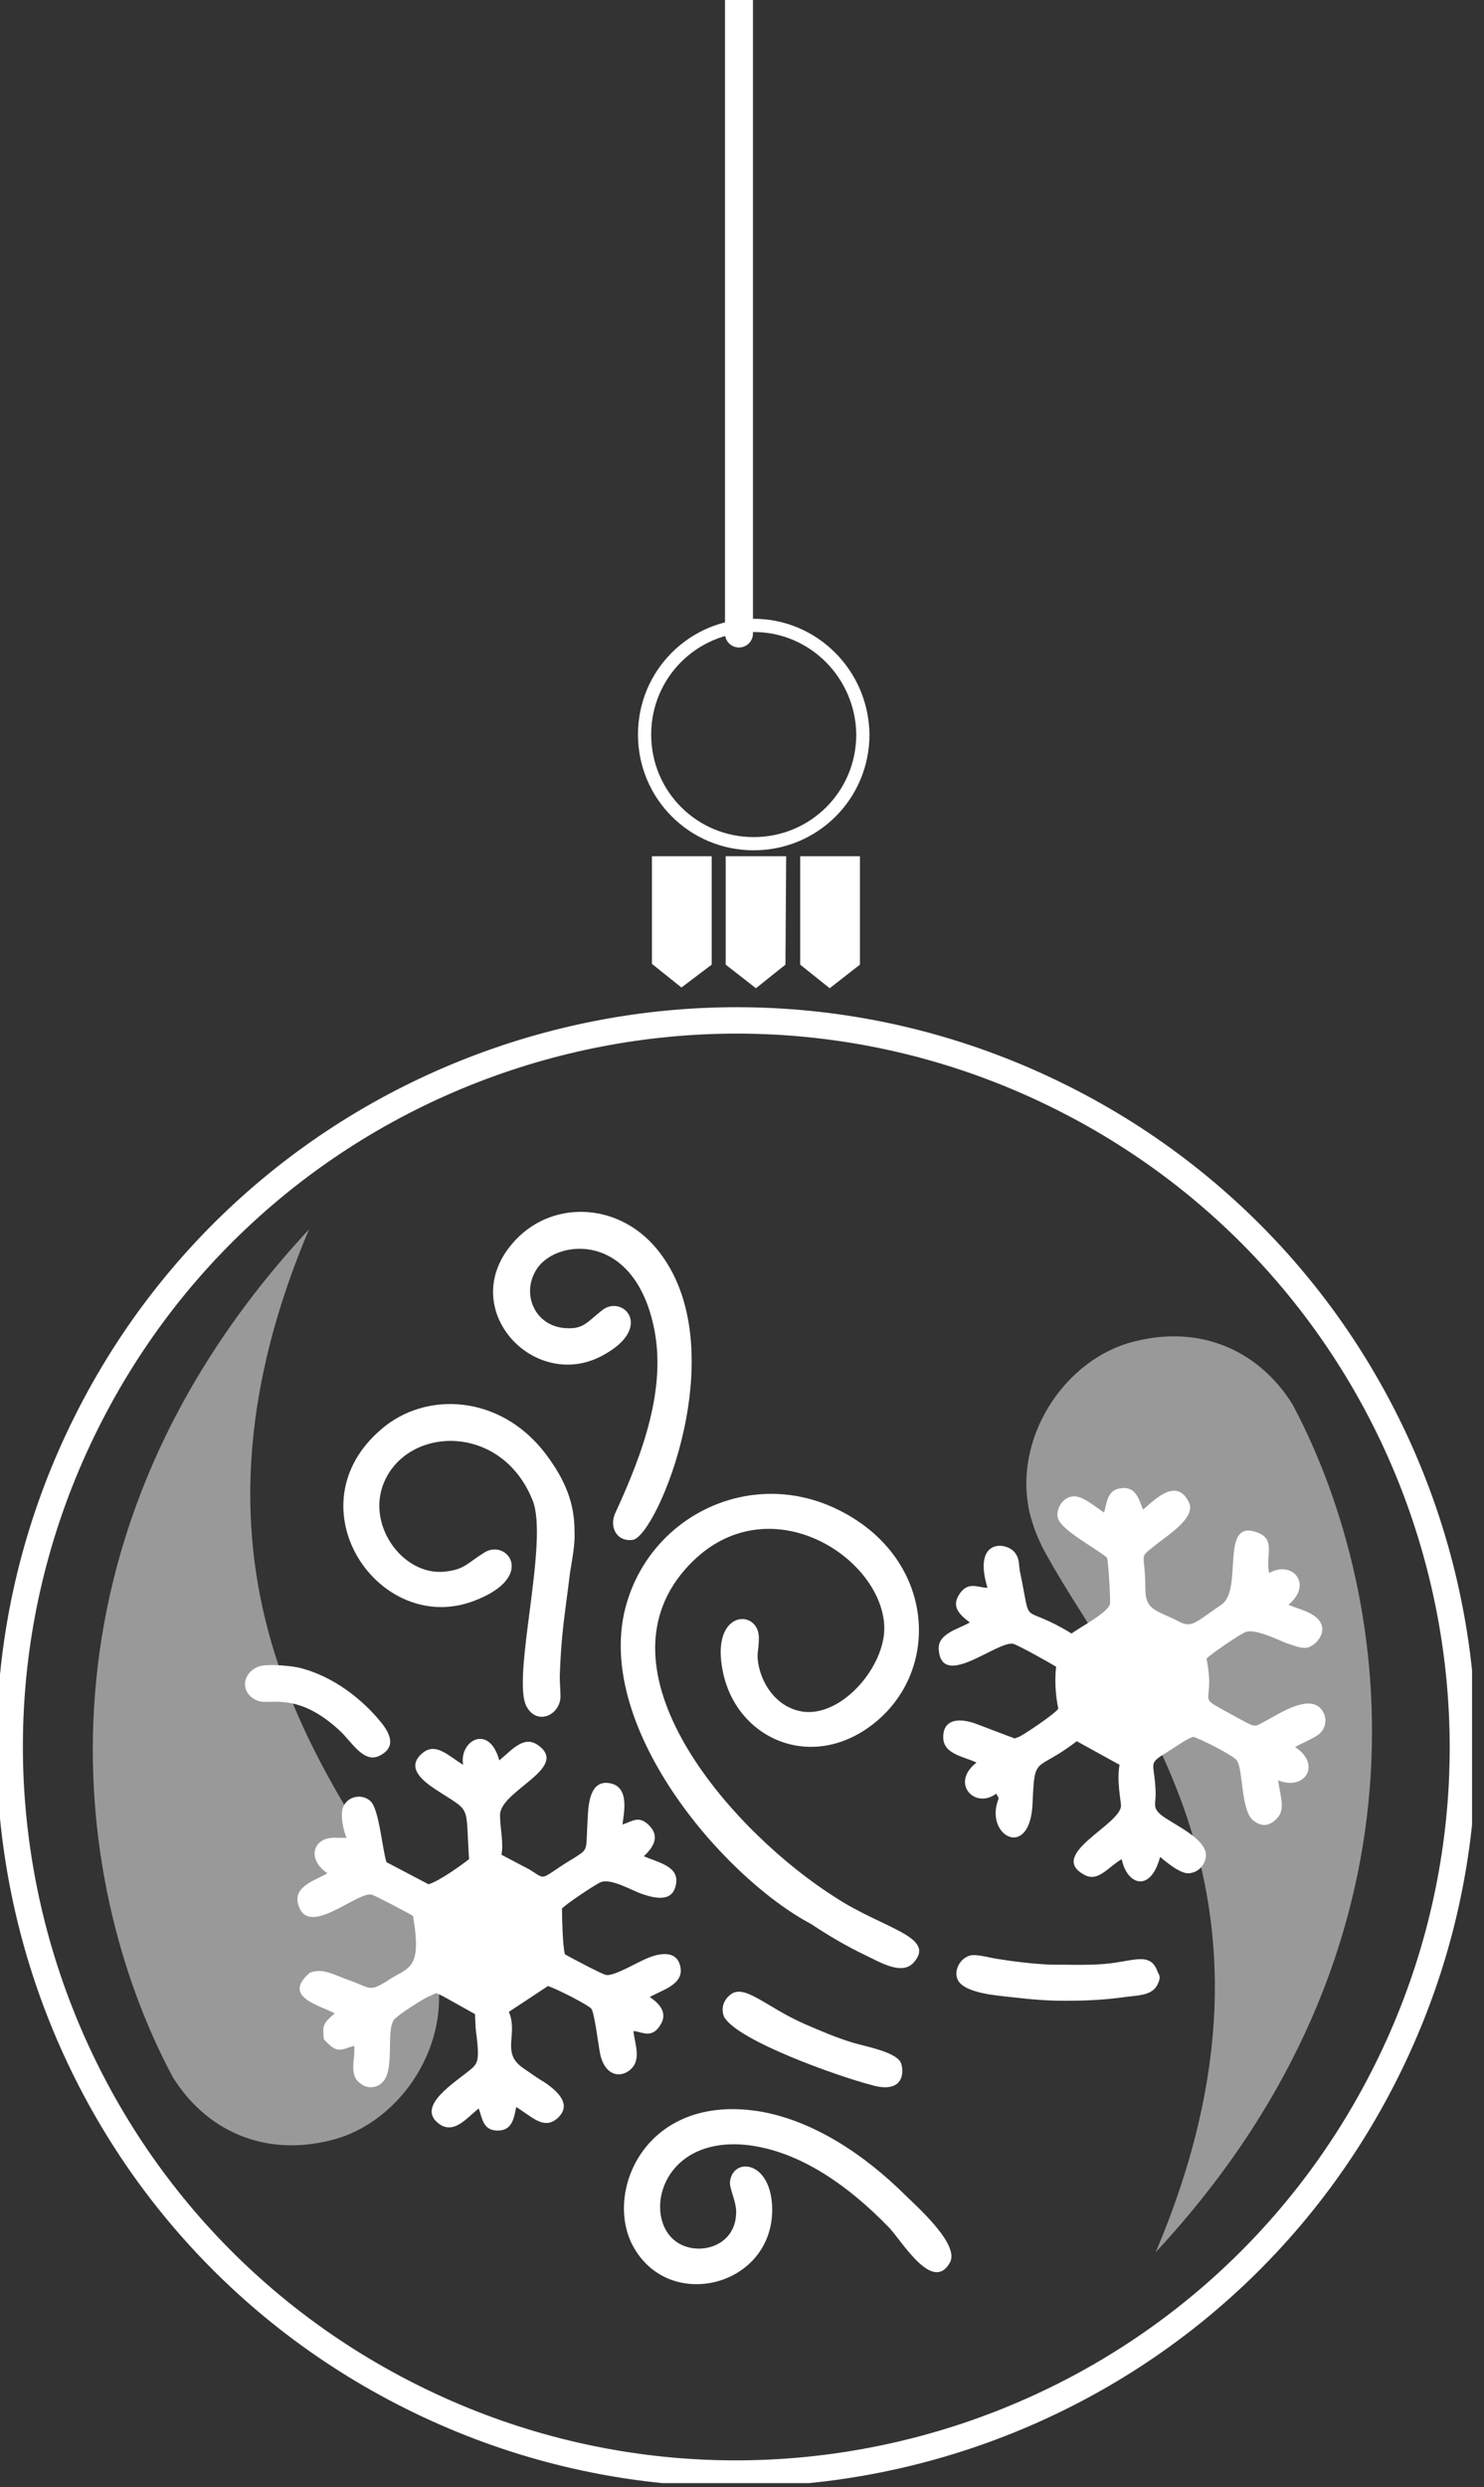
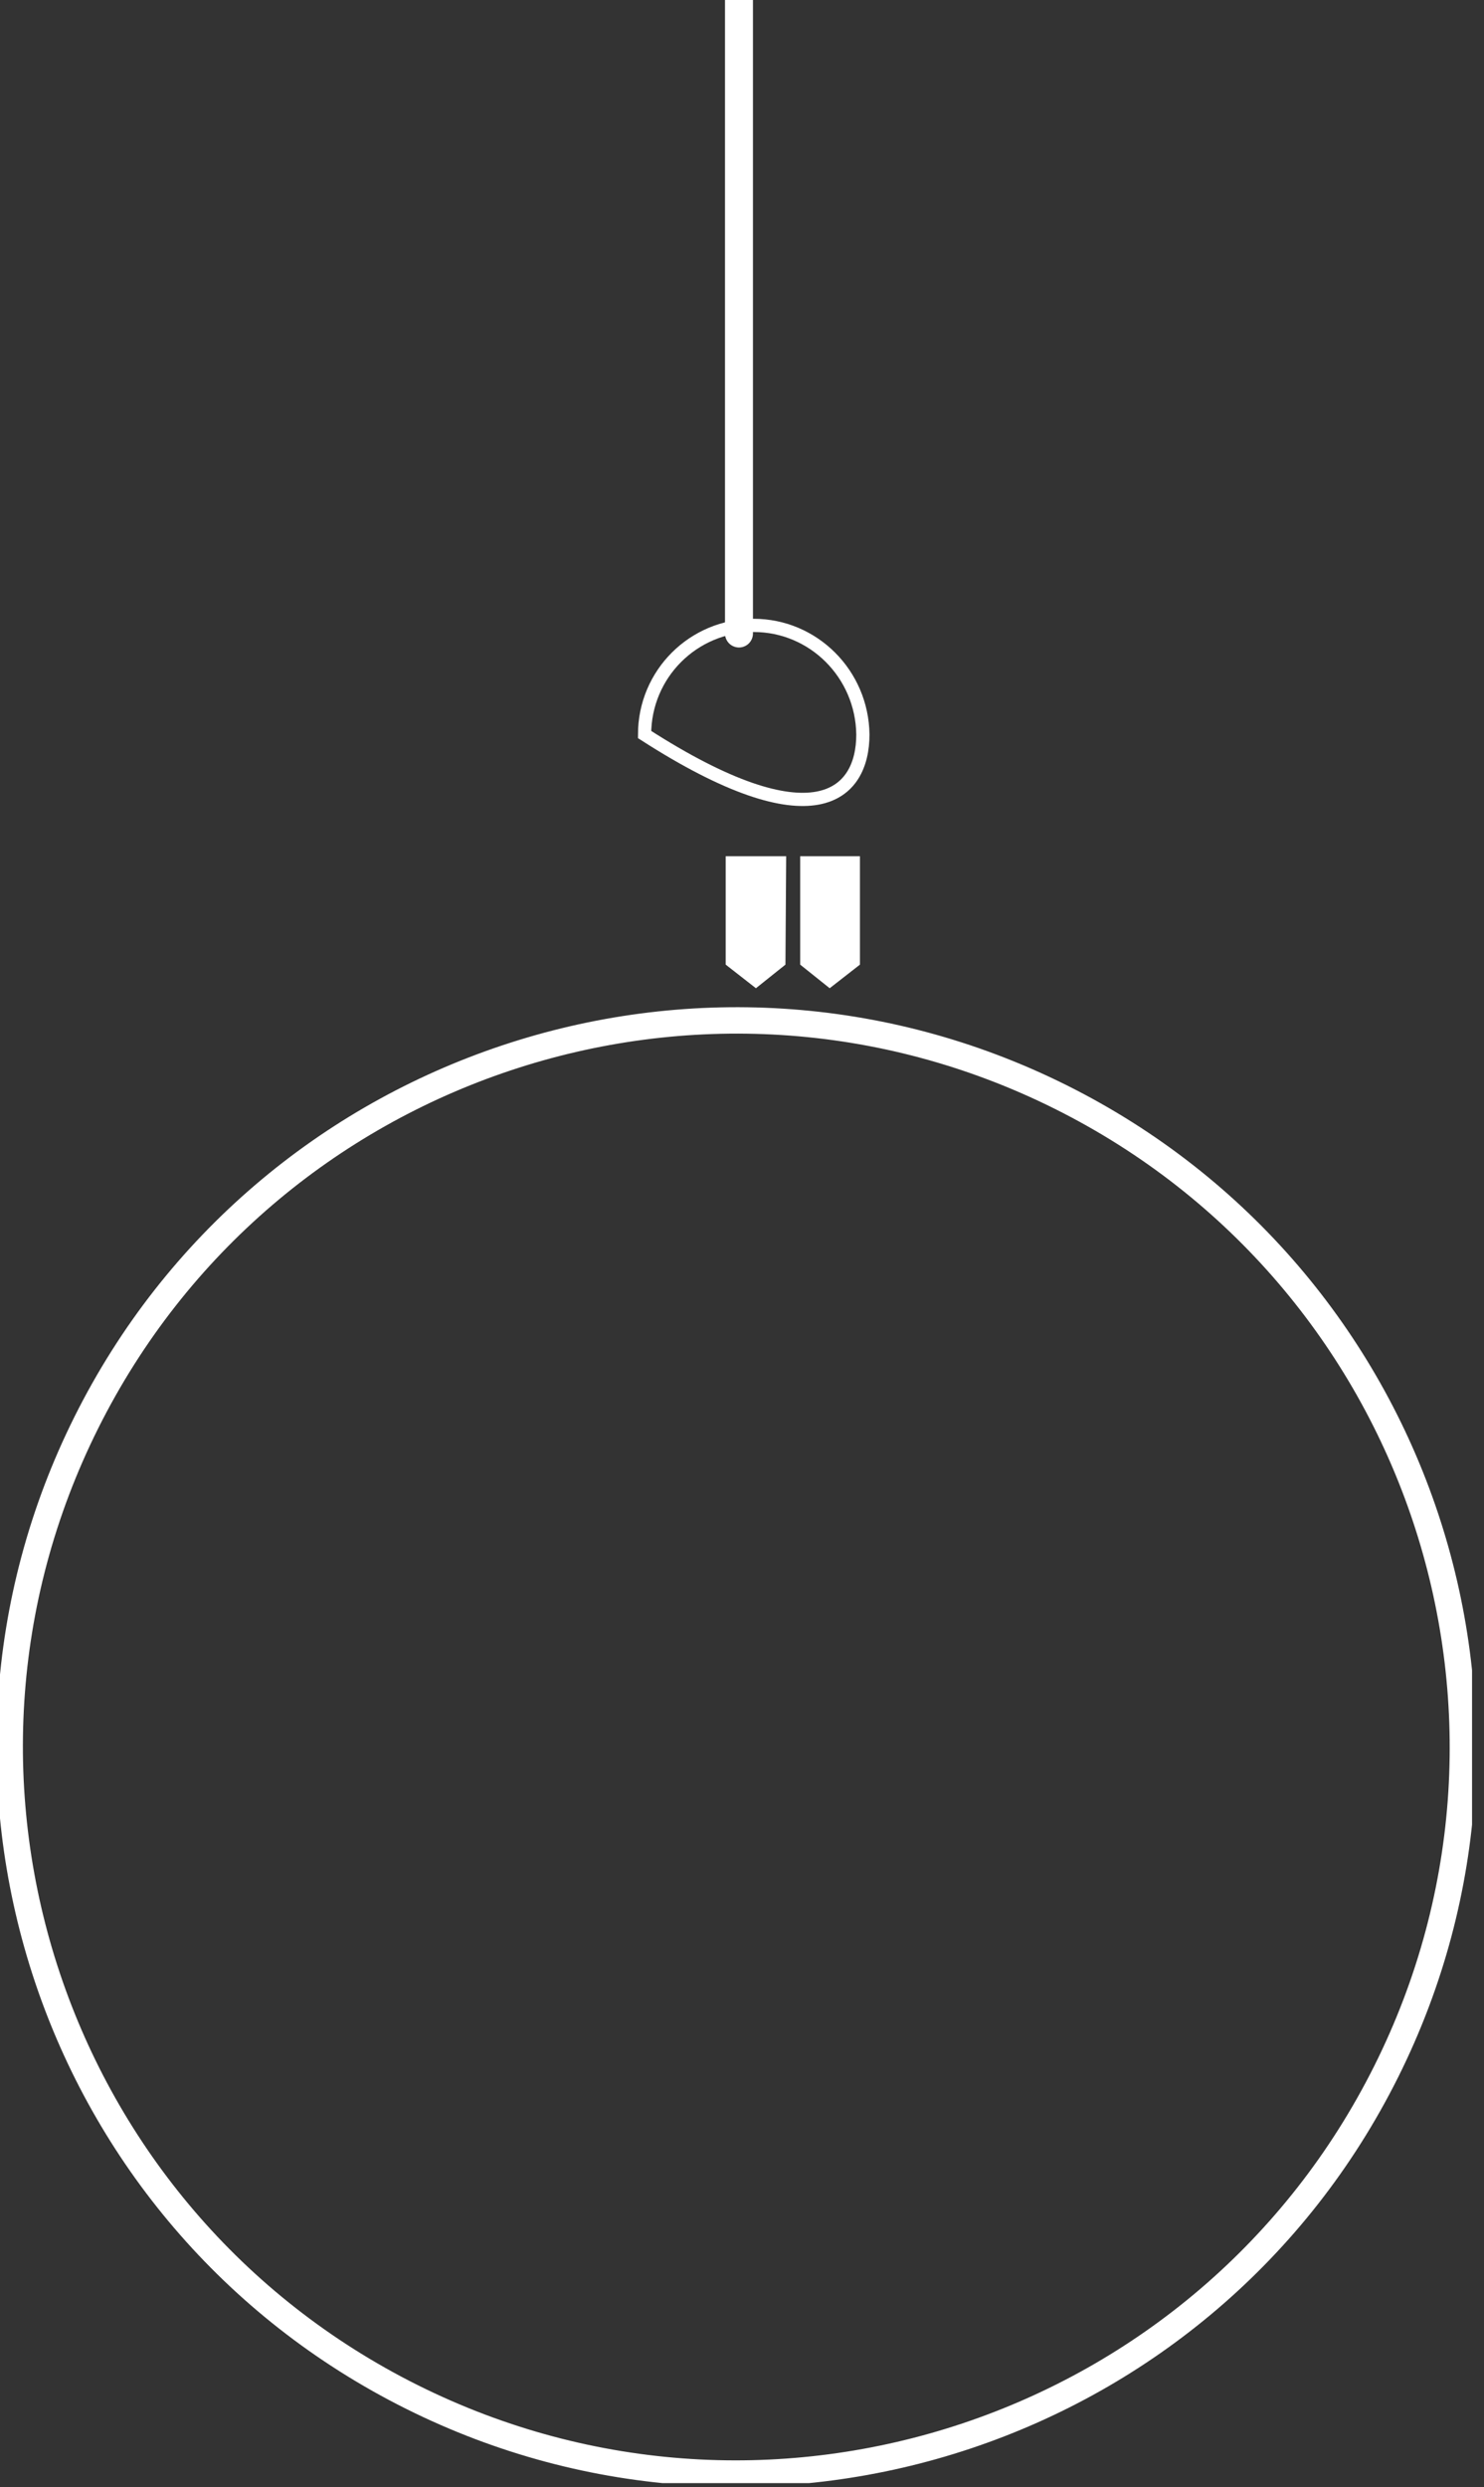
<svg xmlns="http://www.w3.org/2000/svg" width="111" height="186" viewBox="0 0 111 186" fill="none">
  <rect x="0" y="0" width="111" height="186" fill="#333333" stroke="none" />
  <g clip-path="url(#clip0_1105_362)">
    <path d="M103.688 154.917C117.093 128.074 106.195 95.448 79.346 82.045C52.497 68.643 19.864 79.539 6.459 106.383C-6.946 133.227 3.953 165.853 30.802 179.255C57.651 192.657 90.283 181.761 103.688 154.917Z" stroke="white" stroke-width="1.975" stroke-miterlimit="22.926" />
-     <path fill-rule="evenodd" clip-rule="evenodd" d="M62.445 112.788C56.046 109.81 48.82 113.34 46.889 119.848C44.186 128.838 54.005 140.365 60.68 143.894C62.004 144.777 63.328 145.549 64.707 146.211C65.865 146.762 67.465 147.755 68.347 146.762C70.058 144.832 66.031 144.225 62.5 141.909C55.053 137.221 44.296 125.308 51.247 117.366C57.039 110.748 65.92 116.263 66.141 121.613C66.251 124.591 62.997 128.397 60.073 128.01C58.197 127.735 57.094 126.135 56.763 124.646C56.543 123.653 56.763 123.488 56.763 122.495C56.763 120.289 53.122 120.344 54.06 124.977C55.053 129.996 60.569 132.478 65.148 129.058C70.554 125.032 70.002 116.318 62.445 112.788ZM83.849 111.299C85.062 111.134 85.228 112.347 85.503 112.899C86.496 112.016 88.041 110.527 88.924 112.347C89.475 113.45 87.489 114.719 86.496 115.491C85.062 116.649 85.669 115.932 85.669 118.8C85.669 120.51 86.552 120.399 88.317 121.337C89.199 121.723 89.475 121.282 91.351 120.013C93.006 118.91 91.24 113.726 93.888 114.553C95.543 115.05 94.605 116.318 94.936 117.642C96.646 116.649 98.246 118.469 96.371 120.013C97.253 120.399 98.853 120.675 98.908 121.833C98.908 122.385 98.412 123.047 97.805 123.212C97.364 123.323 96.757 123.047 96.205 122.881C95.543 122.606 93.833 121.778 93.171 122.054C92.73 122.219 90.634 123.653 90.247 124.039C91.02 128.01 88.979 126.466 92.84 128.617C93.999 129.224 93.778 129.169 94.826 128.617C95.819 128.066 97.75 126.852 98.687 127.68C99.239 128.176 99.294 129.003 98.798 129.555C98.467 129.941 97.419 130.327 96.867 130.658C98.853 131.926 97.639 133.967 95.598 133.14C95.819 134.629 96.205 135.456 95.323 136.173C94.826 136.559 94.385 136.614 93.778 136.173C92.785 135.456 93.006 132.312 92.509 131.651C92.233 131.264 89.806 130.051 89.254 129.886C88.758 130.051 88.151 130.492 87.544 130.878C85.669 132.037 86.386 131.595 86.441 134.132C86.441 134.96 86.165 135.235 86.993 135.842C88.096 136.614 90.358 137.607 90.192 138.876C90.082 139.703 89.365 140.144 88.758 140.089C88.096 139.979 87.324 139.317 86.772 138.876C86.055 141.578 84.29 140.971 83.904 139.041C82.911 139.592 82.138 140.806 81.09 140.199C78.332 138.71 83.738 136.504 83.849 135.07C83.849 134.684 83.517 133.195 83.738 131.981L80.539 130.217C77.394 132.643 77.394 131.099 77.229 134.96C77.008 139.151 73.588 137.276 74.691 134.518C74.691 134.353 74.526 134.243 74.526 134.132C72.926 135.346 71.05 133.36 73.036 131.816C72.154 131.375 70.609 131.209 70.554 129.996C70.499 128.727 71.492 128.341 73.092 128.948L75.409 129.83C76.07 130.051 75.739 130.051 76.236 129.886C76.677 129.665 78.829 128.231 79.16 127.79C78.939 126.742 78.884 125.639 78.994 124.646C78.553 124.37 76.181 123.047 75.795 122.936C74.636 122.661 70.499 126.356 70.223 123.433C70.058 122.164 71.713 121.833 72.54 121.337C71.657 120.675 71.216 120.124 71.713 119.296C72.374 118.193 73.147 118.745 73.864 118.745C72.761 115.16 75.133 115.27 75.85 116.042C76.291 116.539 76.181 116.98 76.291 117.531C77.229 121.999 76.181 119.738 80.153 122.164C80.814 121.668 82.856 120.62 83.021 119.958C83.076 119.682 82.911 116.814 82.8 116.484C81.863 115.711 79.27 114.388 79.104 113.45C78.994 112.788 79.546 111.851 80.428 111.906C81.09 111.961 81.918 112.678 82.58 113.119C82.8 112.402 82.8 111.41 83.849 111.299ZM49.151 93.43C55.108 100.71 49.151 114.884 47.33 115.16C46.117 115.325 45.51 114.167 46.062 113.064C48.047 108.762 49.923 103.743 48.875 99.111C47.33 92.161 41.759 92.658 40.214 94.809C38.89 96.684 39.993 99.276 42.421 99.331C43.634 99.386 43.91 98.89 45.013 98.007C46.558 96.739 48.985 99.276 45.069 101.372C39.993 104.129 34.146 97.952 38.283 93.044C41.042 89.735 46.172 89.79 49.151 93.43ZM42.641 117.587C42.255 120.73 41.979 122.109 41.869 125.363C41.869 125.915 41.924 126.356 41.924 126.907C41.869 128.286 40.159 129.058 39.387 127.624C38.228 125.529 41.097 115.215 39.828 112.182C37.566 106.556 30.836 106.611 28.851 110.582C27.196 113.891 30.119 117.918 33.319 117.531C34.753 117.366 34.919 116.925 36.242 116.098C37.953 115.05 40.159 117.973 35.415 119.738C28.354 122.385 21.734 112.678 28.52 106.887C31.829 104.019 37.346 104.295 40.711 108.597C42.365 110.748 42.972 112.513 42.972 114.498C43.028 115.436 42.807 116.539 42.641 117.587ZM37.346 131.651C38.283 130.878 39.166 129.775 40.214 130.492C42.697 132.202 37.401 133.912 37.401 135.732C37.401 136.725 37.677 137.772 37.511 138.71L39.607 139.813C40.656 140.475 40.49 140.53 41.428 139.923C41.979 139.537 42.421 139.262 42.972 138.931C44.076 138.214 43.8 138.489 43.965 135.842C44.02 134.905 44.131 133.084 45.62 133.36C47.11 133.636 46.668 135.566 46.558 136.449C47.275 136.228 47.772 135.732 48.544 136.504C49.316 137.276 48.985 138.048 48.158 138.82C49.151 139.262 50.695 139.537 50.585 140.751C50.419 142.35 48.985 141.964 47.992 141.633C47.22 141.357 45.73 140.475 44.958 140.751C44.627 140.861 42.31 142.405 42.035 142.736C42.035 143.453 42.09 145.604 42.255 146.156C42.641 146.376 45.124 147.7 45.344 147.7C45.896 147.81 47.661 146.762 48.323 146.487C49.316 146.045 50.75 145.77 50.916 147.259C51.026 148.472 49.426 148.858 48.599 149.354C49.371 149.851 49.868 150.513 49.482 151.285C48.82 152.553 48.047 151.947 47.385 151.892C47.441 152.774 48.047 154.042 47.11 154.815C46.282 155.476 45.124 155.145 44.848 153.381C44.738 152.774 44.462 150.568 44.241 150.237C43.965 149.906 41.538 148.693 40.986 148.527L38.063 150.458C38.78 152.167 37.456 153.491 39.111 154.649C39.663 155.035 40.214 155.421 40.766 155.752C41.814 156.469 42.807 157.462 41.648 158.455C40.656 159.282 39.773 158.289 38.614 157.572C38.449 158.344 38.339 159.337 37.235 159.337C36.077 159.337 36.077 158.344 35.801 157.683C34.863 158.455 33.981 159.558 32.933 158.896C31.112 157.683 33.595 156.028 34.863 155.035C35.691 154.373 35.911 154.373 35.636 152.167C35.525 151.45 35.58 151.23 35.525 150.623L33.153 149.299C32.436 148.968 32.767 149.024 32.215 149.244C31.829 149.354 29.678 150.733 29.457 151.064C28.851 151.947 29.568 154.87 28.575 155.752C28.133 156.193 27.471 156.193 27.03 155.862C25.982 155.201 26.644 153.877 26.479 152.995C25.43 153.325 25.21 153.601 24.217 152.498C24.162 151.561 24.051 151.395 25.044 150.568C23.72 149.906 21.128 149.299 23.169 147.534C24.162 147.148 24.989 147.7 26.092 148.086C27.692 148.638 27.582 149.024 28.961 148.141C30.505 147.093 31.609 147.424 30.892 143.288C30.561 143.067 28.023 141.743 27.802 141.688C26.644 141.468 22.948 145.053 22.286 142.35C21.955 141.026 23.72 140.585 24.493 140.089C22.893 139.041 23.389 137.276 25.265 137.442H25.927C25.706 137 25.43 135.732 25.651 135.18C25.982 134.298 27.085 134.132 27.692 134.684C28.354 135.235 28.575 138.214 28.906 139.262L32.05 140.916C32.822 140.696 34.367 139.592 35.084 139.041C34.808 134.739 35.305 135.622 32.547 133.801C31.553 133.14 30.34 132.147 31.609 131.099C32.602 130.272 33.539 131.32 34.643 131.981C34.312 130.217 36.573 128.838 37.346 131.651ZM28.354 131.32C29.843 130.603 29.016 129.389 28.299 128.562C26.699 126.687 24.493 125.198 22.286 124.701C21.459 124.536 19.804 124.426 19.307 124.646C18.094 125.143 17.928 126.632 19.252 127.183C20.135 127.569 22.176 126.411 25.43 129.444C26.313 130.272 27.196 131.871 28.354 131.32ZM71.05 169.209C71.768 167.941 68.954 165.349 67.796 164.246C64.596 161.047 60.735 158.565 56.818 157.903C48.268 156.524 45.179 163.915 47.33 167.941C50.033 173.015 57.922 170.974 57.756 165.073C57.646 161.598 54.888 161.323 54.612 163.087C54.502 163.694 55.163 164.687 55.053 165.68C54.888 168.106 52.074 168.768 50.53 167.61C48.102 165.79 49.371 159.944 55.55 160.385C59.521 160.716 63.273 163.253 66.527 166.617C67.575 167.775 69.782 171.471 71.05 169.209ZM86.607 148.362C86.882 147.755 86.662 147.7 86.552 147.369C86 145.935 84.676 146.707 82.635 146.873C81.421 146.983 79.987 146.928 78.608 146.928C77.284 146.873 75.905 146.707 74.526 146.487C73.864 146.376 72.926 146.1 72.485 146.266C71.713 146.542 71.382 147.424 71.602 147.976C71.988 149.079 74.691 149.244 75.629 149.354C77.008 149.52 78.332 149.63 79.656 149.63C81.035 149.63 82.359 149.575 83.683 149.41C85.172 149.189 86.165 149.299 86.607 148.362ZM67.355 154.208C66.913 153.436 64.762 153.05 63.824 152.774C62.555 152.388 61.397 151.892 60.128 151.34C57.26 150.071 55.66 148.307 54.612 149.189C54.005 149.685 53.95 150.347 54.17 150.844C55.163 152.608 62.611 155.256 65.148 155.918C67.741 156.69 67.63 154.759 67.355 154.208Z" fill="white" />
-     <path fill-rule="evenodd" clip-rule="evenodd" d="M48.764 72.086L50.971 73.851L53.233 72.141V64.034H48.764V72.086Z" fill="white" />
    <path fill-rule="evenodd" clip-rule="evenodd" d="M54.281 72.141L56.542 73.906L58.749 72.141L58.804 64.034H54.281V72.141Z" fill="white" />
    <path fill-rule="evenodd" clip-rule="evenodd" d="M59.852 72.141L62.059 73.906L64.321 72.141V64.034H59.852V72.141Z" fill="white" />
-     <path fill-rule="evenodd" clip-rule="evenodd" d="M56.377 46.771C51.854 46.771 48.213 50.411 48.213 54.933C48.213 59.456 51.854 63.096 56.377 63.096C60.9 63.096 64.541 59.456 64.541 54.933C64.486 50.411 60.845 46.771 56.377 46.771Z" stroke="white" stroke-width="0.988" stroke-miterlimit="22.926" />
-     <path opacity="0.5" fill-rule="evenodd" clip-rule="evenodd" d="M78.332 116.373C78.056 115.932 77.836 115.436 77.615 114.939C77.394 114.443 77.229 113.891 77.063 113.34C75.629 107.604 79.656 101.592 84.841 100.324C90.027 99 94.329 101.206 96.701 105.067C104.535 119.848 107.624 145.659 86.441 168.437C98.025 141.192 83.848 126.411 78.332 116.373Z" fill="white" />
-     <path opacity="0.5" fill-rule="evenodd" clip-rule="evenodd" d="M31.278 144.005C31.553 144.446 31.774 144.942 31.995 145.439C32.215 145.935 32.381 146.487 32.546 147.038C33.981 152.774 29.954 158.786 24.768 160.054C19.583 161.378 15.28 159.172 12.908 155.311C5.02 140.53 1.931 114.719 23.113 91.941C11.584 119.186 25.761 134.022 31.278 144.005Z" fill="white" />
+     <path fill-rule="evenodd" clip-rule="evenodd" d="M56.377 46.771C51.854 46.771 48.213 50.411 48.213 54.933C60.9 63.096 64.541 59.456 64.541 54.933C64.486 50.411 60.845 46.771 56.377 46.771Z" stroke="white" stroke-width="0.988" stroke-miterlimit="22.926" />
    <path d="M55.274 47.377V-14.173" stroke="white" stroke-width="2.091" stroke-miterlimit="22.926" stroke-linecap="round" />
  </g>
  <defs>
    <clipPath id="clip0_1105_362">
      <rect width="110.106" height="200.7" fill="white" transform="translate(0 -15)" />
    </clipPath>
  </defs>
</svg>